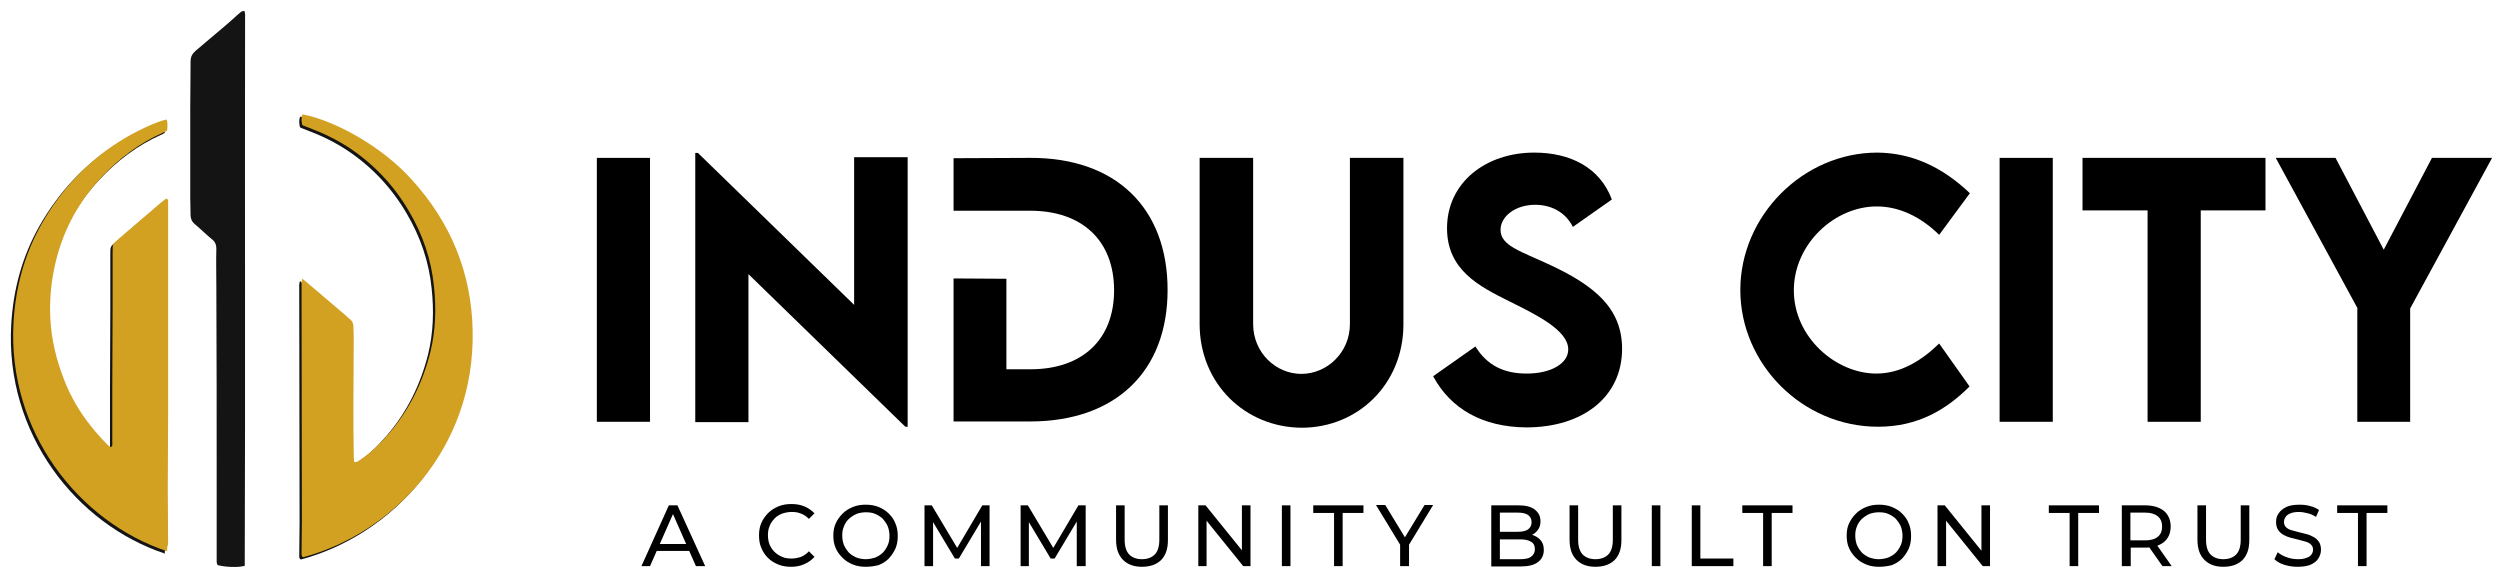
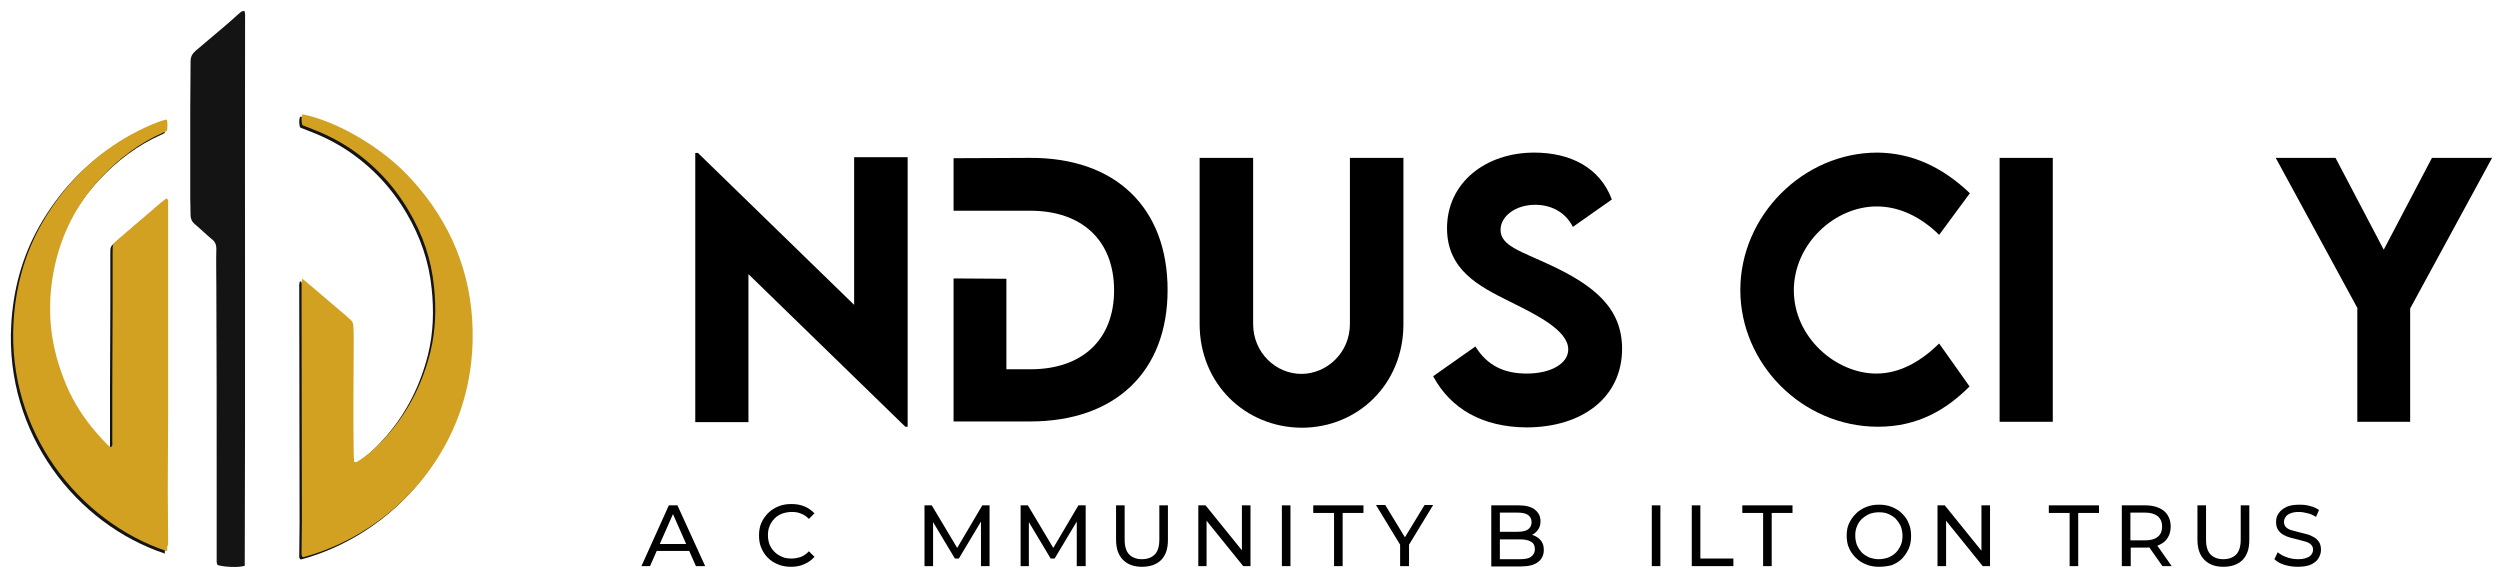
<svg xmlns="http://www.w3.org/2000/svg" version="1.1" id="Layer_1" x="0px" y="0px" viewBox="0 0 756.9 174.7" style="enable-background:new 0 0 756.9 174.7;" xml:space="preserve">
  <style type="text/css">
	.st0{fill:#141414;}
	.st1{fill:#D3A122;}
</style>
  <g>
    <g>
      <path class="st0" d="M49.9,167.6c-26.8-8.9-48.4-36.3-46.5-69.3C4,87.7,6.7,77.7,11.9,68.5c5.8-10.2,13.6-18.7,23.6-25    c4.5-2.9,11.8-6.3,14.3-6.6c0.3,1.1,0.2,2.1,0.1,3.3c-0.3,0.2-0.7,0.5-1.1,0.6C41.6,44,35.4,48.7,30,54.5    c-7.5,8-12.3,17.4-14.4,28.2c-1.1,5.5-1.4,11.1-0.9,16.8c0.6,6.3,2.3,12.3,4.8,18.2c2.2,5.1,5.2,9.7,8.8,13.9    c1.1,1.3,2.3,2.6,3.5,3.8c0.3,0.3,0.6,0.5,1,0.8c0.7-0.4,0.5-0.9,0.5-1.4c0-5.8,0-11.6,0-17.4c0-8.1,0.1-16.2,0.1-24.3    c0-5.2,0-10.4,0-15.6c0-3.2-0.1-2.7,2.1-4.6c3.4-3,6.9-5.9,10.4-8.9c0.9-0.8,1.8-1.6,2.8-2.4c0.3-0.3,0.7-0.5,1-0.7    c0.6,0.3,0.5,0.8,0.5,1.2c0,5.3,0,10.6,0,15.8c0,8,0,15.9,0,23.9c0,8.1,0,16.2,0,24.3c0,7.6-0.1,15.2-0.1,22.8    c0,5.6,0.1,11.1,0.1,16.7C49.9,166.1,49.9,166.7,49.9,167.6z" />
      <path class="st0" d="M90.8,85.1c0.6,0.5,1,0.7,1.3,1c4,3.4,8,6.8,12.1,10.3c0.3,0.3,0.6,0.6,1,0.9c0.8,0.6,1.1,1.3,1.1,2.3    c0,1,0.1,2,0.1,3c0,6.9-0.1,13.7-0.1,20.6c0,5.1,0,10.1,0.1,15.2c0,0.7,0.1,1.4,0.1,2.1c0.8,0.3,1.2-0.2,1.7-0.5    c3.4-2.2,6.2-5,8.8-8c6.2-7.2,10.3-15.5,12.6-24.7c1.6-6.5,1.8-13.2,1.1-19.8c-0.8-8.2-3.4-15.8-7.6-22.9    c-4.5-7.7-10.5-14.1-18-19.1c-3.8-2.5-7.9-4.5-12.2-6.1c-0.6-0.2-1.2-0.5-1.8-0.7c-0.1,0-0.1-0.1-0.3-0.2c-0.2-1-0.4-2.1,0.1-3.2    c10.4,2.1,24.2,10,32.9,19.6c11.9,13,18.3,28.4,18.6,46c0.7,35.6-24.1,61.2-51.3,68.5c-0.6-0.3-0.5-0.8-0.5-1.3    c0-3.3,0.1-6.5,0.1-9.8c0-22.7-0.1-45.4-0.1-68.1c0-1.2,0-2.3,0-3.5C90.5,86.2,90.7,85.8,90.8,85.1z" />
      <path class="st0" d="M74,3.3c0.3,0.9,0.2,1.7,0.2,2.5c-0.1,55.2,0.1,110.4-0.1,165.5c-1.9,0.6-5.9,0.4-8.2-0.2    c-0.4-0.6-0.3-1.4-0.3-2.1c0-7.5,0-14.9,0-22.4c0-20,0-39.9-0.1-59.9c0-3.8-0.1-7.5,0-11.3c0-1.4-0.4-2.3-1.5-3.1    c-1.8-1.5-3.4-3.1-5.2-4.6c-0.7-0.6-1-1.4-1.1-2.3c0-1.9-0.1-3.8-0.1-5.6c0-9,0-17.9,0-26.9c0-4.8,0.1-9.5,0.1-14.3    c0-1.4,0.5-2.3,1.5-3.2c3-2.6,6.1-5.1,9.1-7.7c1.2-1,2.4-2.1,3.6-3.2C72.6,4,73,3.3,74,3.3z" />
    </g>
    <path class="st1" d="M50.6,166.9C23.8,158,2.2,130.6,4.1,97.6C4.7,87,7.4,77,12.6,67.8c5.8-10.2,13.6-18.7,23.6-25   c4.5-2.9,11.8-6.3,14.3-6.6c0.3,1.1,0.2,2.1,0.1,3.3c-0.3,0.2-0.7,0.5-1.1,0.6c-7.3,3.2-13.5,7.9-18.8,13.6   c-7.5,8-12.3,17.4-14.4,28.2c-1.1,5.5-1.4,11.1-0.9,16.8c0.6,6.3,2.3,12.3,4.8,18.2c2.2,5.1,5.2,9.7,8.8,13.9   c1.1,1.3,2.3,2.6,3.5,3.8c0.3,0.3,0.6,0.5,1,0.8c0.7-0.4,0.5-0.9,0.5-1.4c0-5.8,0-11.6,0-17.4c0-8.1,0.1-16.2,0.1-24.3   c0-5.2,0-10.4,0-15.6c0-3.2-0.1-2.7,2.1-4.6c3.4-3,6.9-5.9,10.4-8.9c0.9-0.8,1.8-1.6,2.8-2.4c0.3-0.3,0.7-0.5,1-0.7   c0.6,0.3,0.5,0.8,0.5,1.2c0,5.3,0,10.6,0,15.8c0,8,0,15.9,0,23.9c0,8.1,0,16.2,0,24.3c0,7.6-0.1,15.2-0.1,22.8   c0,5.6,0.1,11.1,0.1,16.7C50.6,165.4,50.6,166,50.6,166.9z" />
    <path class="st1" d="M91.5,84.4c0.6,0.5,1,0.7,1.3,1c4,3.4,8,6.8,12.1,10.3c0.3,0.3,0.6,0.6,1,0.9c0.8,0.6,1.1,1.3,1.1,2.3   c0,1,0.1,2,0.1,3c0,6.9-0.1,13.7-0.1,20.6c0,5.1,0,10.1,0.1,15.2c0,0.7,0.1,1.4,0.1,2.1c0.8,0.3,1.2-0.2,1.7-0.5   c3.4-2.2,6.2-5,8.8-8c6.2-7.2,10.3-15.5,12.6-24.7c1.6-6.5,1.8-13.2,1.1-19.8c-0.8-8.2-3.4-15.8-7.6-22.9   c-4.5-7.7-10.5-14.1-18-19.1c-3.8-2.5-7.9-4.5-12.2-6.1c-0.6-0.2-1.2-0.5-1.8-0.7c-0.1,0-0.1-0.1-0.3-0.2c-0.2-1-0.4-2.1,0.1-3.2   c10.4,2.1,24.2,10,32.9,19.6c11.9,13,18.3,28.4,18.6,46c0.7,35.6-24.1,61.2-51.3,68.5c-0.6-0.3-0.5-0.8-0.5-1.3   c0-3.3,0.1-6.5,0.1-9.8c0-22.7-0.1-45.4-0.1-68.1c0-1.2,0-2.3,0-3.5C91.2,85.5,91.4,85.1,91.5,84.4z" />
  </g>
  <g>
    <path d="M194.2,171.4l8.3-18.4h2.6l8.4,18.4h-2.8l-7.5-17h1.1l-7.5,17H194.2z M197.7,166.8l0.7-2.1h10.4l0.8,2.1H197.7z" />
    <path d="M239.5,171.6c-1.4,0-2.7-0.2-3.9-0.7c-1.2-0.5-2.2-1.1-3.1-2c-0.9-0.9-1.5-1.8-2-3c-0.5-1.1-0.7-2.4-0.7-3.8   c0-1.4,0.2-2.6,0.7-3.8c0.5-1.1,1.2-2.1,2.1-3c0.9-0.9,1.9-1.5,3.1-2c1.2-0.5,2.5-0.7,3.9-0.7c1.4,0,2.7,0.2,3.9,0.7   c1.2,0.5,2.2,1.2,3.1,2.1l-1.7,1.7c-0.7-0.7-1.5-1.3-2.4-1.6c-0.9-0.4-1.8-0.5-2.8-0.5c-1,0-2,0.2-2.9,0.5   c-0.9,0.4-1.7,0.8-2.3,1.5c-0.6,0.6-1.2,1.4-1.5,2.3c-0.4,0.9-0.5,1.8-0.5,2.8c0,1,0.2,2,0.5,2.8c0.4,0.9,0.9,1.6,1.5,2.2   c0.6,0.6,1.4,1.1,2.3,1.5c0.9,0.4,1.8,0.5,2.9,0.5c1,0,1.9-0.2,2.8-0.5c0.9-0.4,1.7-0.9,2.4-1.7l1.7,1.7c-0.8,0.9-1.9,1.7-3.1,2.2   C242.2,171.4,240.9,171.6,239.5,171.6z" />
-     <path d="M262.1,171.6c-1.4,0-2.7-0.2-3.9-0.7c-1.2-0.5-2.2-1.1-3.1-2c-0.9-0.9-1.6-1.8-2.1-3c-0.5-1.1-0.7-2.4-0.7-3.7   c0-1.4,0.2-2.6,0.7-3.7c0.5-1.1,1.2-2.1,2.1-3c0.9-0.9,1.9-1.5,3.1-2s2.5-0.7,3.9-0.7c1.4,0,2.7,0.2,3.9,0.7c1.2,0.5,2.2,1.1,3.1,2   c0.9,0.9,1.6,1.9,2,3c0.5,1.1,0.7,2.4,0.7,3.8c0,1.4-0.2,2.6-0.7,3.8c-0.5,1.1-1.2,2.1-2,3c-0.9,0.9-1.9,1.5-3.1,2   C264.8,171.4,263.5,171.6,262.1,171.6z M262.1,169.3c1,0,2-0.2,2.9-0.5c0.9-0.4,1.6-0.8,2.3-1.5c0.6-0.6,1.1-1.4,1.5-2.3   c0.4-0.9,0.5-1.8,0.5-2.8c0-1-0.2-2-0.5-2.8c-0.4-0.9-0.9-1.6-1.5-2.3c-0.6-0.6-1.4-1.1-2.3-1.5c-0.9-0.4-1.8-0.5-2.9-0.5   c-1,0-2,0.2-2.8,0.5c-0.9,0.4-1.6,0.9-2.3,1.5c-0.6,0.6-1.2,1.4-1.5,2.3c-0.4,0.9-0.5,1.8-0.5,2.8c0,1,0.2,2,0.5,2.8   c0.4,0.9,0.9,1.6,1.5,2.3c0.6,0.6,1.4,1.1,2.3,1.5C260.1,169.1,261.1,169.3,262.1,169.3z" />
    <path d="M279.9,171.4V153h2.2l8.3,13.9h-1.2l8.2-13.9h2.2l0,18.4H297l0-14.5h0.6l-7.3,12.2h-1.2l-7.3-12.2h0.7v14.5H279.9z" />
-     <path d="M309,171.4V153h2.2l8.3,13.9h-1.2l8.2-13.9h2.2l0,18.4H326l0-14.5h0.6l-7.3,12.2h-1.2l-7.3-12.2h0.7v14.5H309z" />
+     <path d="M309,171.4V153h2.2l8.3,13.9h-1.2l8.2-13.9h2.2l0,18.4H326l0-14.5h0.6l-7.3,12.2h-1.2l-7.3-12.2h0.7v14.5H309" />
    <path d="M345.7,171.6c-2.4,0-4.3-0.7-5.7-2.1c-1.4-1.4-2.1-3.4-2.1-6.1V153h2.6v10.4c0,2.1,0.5,3.6,1.4,4.5   c0.9,0.9,2.2,1.4,3.8,1.4c1.7,0,3-0.5,3.9-1.4c0.9-0.9,1.4-2.4,1.4-4.5V153h2.6v10.5c0,2.7-0.7,4.7-2.1,6.1   C350,171,348.1,171.6,345.7,171.6z" />
    <path d="M362.8,171.4V153h2.2l12.2,15.1H376V153h2.6v18.4h-2.2l-12.2-15.1h1.1v15.1H362.8z" />
    <path d="M388.1,171.4V153h2.6v18.4H388.1z" />
    <path d="M403.9,171.4v-16.1h-6.3V153h15.2v2.3h-6.3v16.1H403.9z" />
    <path d="M423.9,171.4v-7.1l0.6,1.6l-7.9-13h2.8l6.7,11h-1.5l6.7-11h2.6l-7.9,13l0.6-1.6v7.1H423.9z" />
    <path d="M451.5,171.4V153h8.3c2.1,0,3.8,0.4,4.9,1.3c1.1,0.9,1.7,2,1.7,3.5c0,1-0.2,1.8-0.7,2.5s-1,1.2-1.8,1.6   c-0.8,0.4-1.6,0.6-2.4,0.6l0.5-0.8c1.1,0,2,0.2,2.8,0.6c0.8,0.4,1.4,0.9,1.9,1.6c0.5,0.7,0.7,1.6,0.7,2.6c0,1.6-0.6,2.8-1.8,3.7   c-1.2,0.9-2.9,1.3-5.3,1.3H451.5z M454.1,169.3h6.1c1.5,0,2.6-0.2,3.3-0.7s1.2-1.3,1.2-2.3c0-1.1-0.4-1.9-1.2-2.3   c-0.8-0.5-1.9-0.7-3.3-0.7h-6.3V161h5.6c1.3,0,2.4-0.2,3.1-0.7c0.7-0.5,1.1-1.2,1.1-2.2c0-1-0.4-1.7-1.1-2.2   c-0.7-0.5-1.8-0.7-3.1-0.7h-5.4V169.3z" />
-     <path d="M483,171.6c-2.4,0-4.3-0.7-5.7-2.1c-1.4-1.4-2.1-3.4-2.1-6.1V153h2.6v10.4c0,2.1,0.5,3.6,1.4,4.5c0.9,0.9,2.2,1.4,3.8,1.4   c1.7,0,3-0.5,3.9-1.4c0.9-0.9,1.4-2.4,1.4-4.5V153h2.6v10.5c0,2.7-0.7,4.7-2.1,6.1C487.3,171,485.4,171.6,483,171.6z" />
    <path d="M500.1,171.4V153h2.6v18.4H500.1z" />
    <path d="M512.2,171.4V153h2.6v16.1h10v2.3H512.2z" />
    <path d="M533.8,171.4v-16.1h-6.3V153h15.2v2.3h-6.3v16.1H533.8z" />
    <path d="M568.9,171.6c-1.4,0-2.7-0.2-3.9-0.7s-2.2-1.1-3.1-2c-0.9-0.9-1.6-1.8-2.1-3c-0.5-1.1-0.7-2.4-0.7-3.7   c0-1.4,0.2-2.6,0.7-3.7c0.5-1.1,1.2-2.1,2.1-3c0.9-0.9,1.9-1.5,3.1-2c1.2-0.5,2.5-0.7,3.9-0.7c1.4,0,2.7,0.2,3.9,0.7   c1.2,0.5,2.2,1.1,3.1,2c0.9,0.9,1.6,1.9,2,3c0.5,1.1,0.7,2.4,0.7,3.8c0,1.4-0.2,2.6-0.7,3.8c-0.5,1.1-1.2,2.1-2,3   c-0.9,0.9-1.9,1.5-3.1,2C571.6,171.4,570.3,171.6,568.9,171.6z M568.8,169.3c1,0,2-0.2,2.9-0.5c0.9-0.4,1.6-0.8,2.3-1.5   c0.6-0.6,1.1-1.4,1.5-2.3c0.4-0.9,0.5-1.8,0.5-2.8c0-1-0.2-2-0.5-2.8c-0.4-0.9-0.9-1.6-1.5-2.3c-0.6-0.6-1.4-1.1-2.3-1.5   c-0.9-0.4-1.8-0.5-2.9-0.5c-1,0-2,0.2-2.8,0.5c-0.9,0.4-1.6,0.9-2.3,1.5c-0.6,0.6-1.2,1.4-1.5,2.3c-0.4,0.9-0.5,1.8-0.5,2.8   c0,1,0.2,2,0.5,2.8c0.4,0.9,0.9,1.6,1.5,2.3c0.6,0.6,1.4,1.1,2.3,1.5C566.9,169.1,567.8,169.3,568.8,169.3z" />
    <path d="M586.6,171.4V153h2.2l12.2,15.1h-1.1V153h2.6v18.4h-2.2l-12.2-15.1h1.1v15.1H586.6z" />
    <path d="M626.6,171.4v-16.1h-6.3V153h15.2v2.3h-6.3v16.1H626.6z" />
    <path d="M642.4,171.4V153h7.2c1.6,0,3,0.3,4.1,0.8c1.1,0.5,2,1.2,2.6,2.2c0.6,1,0.9,2.1,0.9,3.4c0,1.3-0.3,2.5-0.9,3.4   c-0.6,1-1.5,1.7-2.6,2.2c-1.1,0.5-2.5,0.8-4.1,0.8h-5.7l1.2-1.2v6.8H642.4z M645,164.9l-1.2-1.3h5.7c1.7,0,3-0.4,3.8-1.1   c0.9-0.7,1.3-1.8,1.3-3.1c0-1.3-0.4-2.3-1.3-3.1c-0.9-0.7-2.1-1.1-3.8-1.1h-5.7l1.2-1.3V164.9z M654.7,171.4l-4.7-6.7h2.8l4.7,6.7   H654.7z" />
    <path d="M673.1,171.6c-2.4,0-4.3-0.7-5.7-2.1c-1.4-1.4-2.1-3.4-2.1-6.1V153h2.6v10.4c0,2.1,0.5,3.6,1.4,4.5   c0.9,0.9,2.2,1.4,3.8,1.4c1.7,0,3-0.5,3.9-1.4c0.9-0.9,1.4-2.4,1.4-4.5V153h2.6v10.5c0,2.7-0.7,4.7-2.1,6.1   C677.4,171,675.5,171.6,673.1,171.6z" />
    <path d="M695.6,171.6c-1.4,0-2.7-0.2-4-0.6c-1.3-0.4-2.3-1-3-1.7l1-2.1c0.7,0.6,1.6,1.1,2.7,1.5c1.1,0.4,2.2,0.6,3.4,0.6   c1.1,0,1.9-0.1,2.6-0.4c0.7-0.2,1.2-0.6,1.5-1c0.3-0.4,0.5-0.9,0.5-1.5c0-0.6-0.2-1.1-0.6-1.5c-0.4-0.4-0.9-0.7-1.6-0.9   c-0.7-0.2-1.4-0.4-2.2-0.6c-0.8-0.2-1.6-0.4-2.4-0.6c-0.8-0.2-1.5-0.5-2.2-0.9c-0.7-0.4-1.2-0.9-1.6-1.5c-0.4-0.6-0.6-1.4-0.6-2.4   c0-0.9,0.2-1.8,0.8-2.6c0.5-0.8,1.3-1.4,2.3-1.9c1-0.5,2.4-0.7,4-0.7c1.1,0,2.1,0.1,3.2,0.4c1.1,0.3,2,0.7,2.7,1.2l-0.9,2.1   c-0.8-0.5-1.6-0.9-2.5-1.1c-0.9-0.2-1.7-0.4-2.6-0.4c-1,0-1.9,0.1-2.6,0.4c-0.7,0.3-1.2,0.6-1.5,1.1c-0.3,0.4-0.5,0.9-0.5,1.5   c0,0.7,0.2,1.2,0.6,1.6c0.4,0.4,0.9,0.7,1.6,0.9c0.7,0.2,1.4,0.4,2.2,0.6s1.6,0.4,2.4,0.6c0.8,0.2,1.5,0.5,2.2,0.9   c0.7,0.4,1.2,0.9,1.6,1.5c0.4,0.6,0.6,1.4,0.6,2.4c0,0.9-0.3,1.8-0.8,2.6c-0.5,0.8-1.3,1.4-2.4,1.9   C698.5,171.4,697.2,171.6,695.6,171.6z" />
-     <path d="M713.9,171.4v-16.1h-6.3V153h15.2v2.3h-6.3v16.1H713.9z" />
  </g>
  <g>
-     <path d="M180.7,47.8h16.1v79.9h-16.1V47.8z" />
    <path d="M274.8,47.6v81.6h-0.7L226.6,83v44.8h-16.1V46.3h0.8l47.3,46V47.6H274.8z" />
    <path d="M363.2,98.1V47.8h16.2v50.3c0,8.7,6.9,15.1,14.6,15.1s14.7-6.4,14.7-15.1V47.8h16.2v50.4c0,18.1-13.8,31.3-30.8,31.3   C377,129.4,363.2,116.2,363.2,98.1z" />
    <path d="M433.9,113.9l12.8-9c3.5,5.7,8.6,8.2,15.5,8.2c7.5,0,12.6-3.1,12.6-7.3c0-5.8-9.6-10.5-17.9-14.6   c-9-4.5-18.8-9.4-18.8-22.1c0-13.8,11.7-22.9,26.4-22.9c10.9,0,19.9,4.5,23.5,14.2l-11.8,8.3c-2.4-4.8-7-6.7-11.4-6.7   c-6,0-10.5,3.5-10.5,7.6c0,4.8,6,6.4,15.2,10.7c13.2,6.2,21.6,13,21.6,25.3c0,14.6-11.9,23.8-29,23.8   C448.9,129.3,439.2,123.8,433.9,113.9z" />
    <path d="M526.9,87.8c0-22.5,19-41.6,41.5-41.6c10.4,0.1,19.6,4.3,28,12.3l-9.3,12.6c-5.5-5.4-12-8.6-18.9-8.6   c-12.8,0-25.1,11.4-25.1,25.4c0,14.2,12.7,25.2,25,25.2c7.3,0,13.7-3.9,19-9.1l9.2,13c-7,7-15.6,12.2-27.7,12.2   C545.7,129.2,526.9,110.2,526.9,87.8z" />
    <path d="M605.4,47.8h16.1v79.9h-16.1V47.8z" />
-     <path d="M685.9,63.7h-19.6v64h-16.1v-64h-19.7V47.8h55.4V63.7z" />
    <path d="M713.8,93.4L689,47.8h18.1l14.6,27.8l14.6-27.8h18.2l-24.8,45.6v34.3h-16V93.4z" />
    <g>
      <path d="M311.9,47.8l-23.2,0.1v15.9h16h7.2c15.8,0,25.4,9.1,25.4,24.1c0,14.9-9.6,23.9-25.3,23.9h-7.3V84.4l-16-0.1v43.3h23.2    c25.8,0,41.6-15.1,41.6-39.8C353.5,62.9,337.8,47.7,311.9,47.8z" />
    </g>
  </g>
</svg>